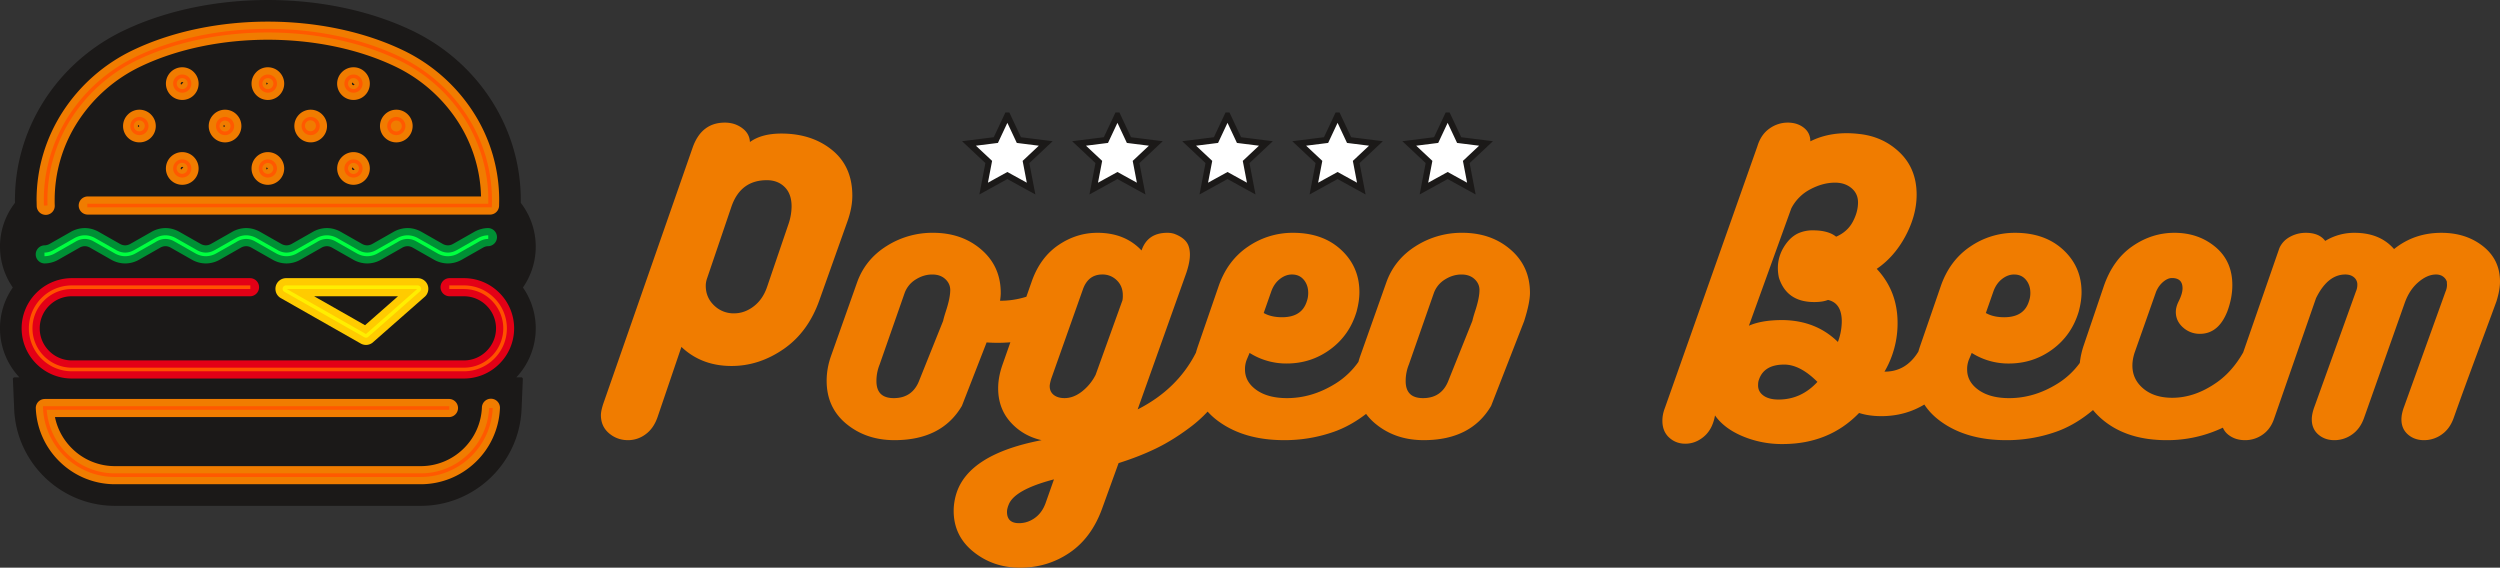
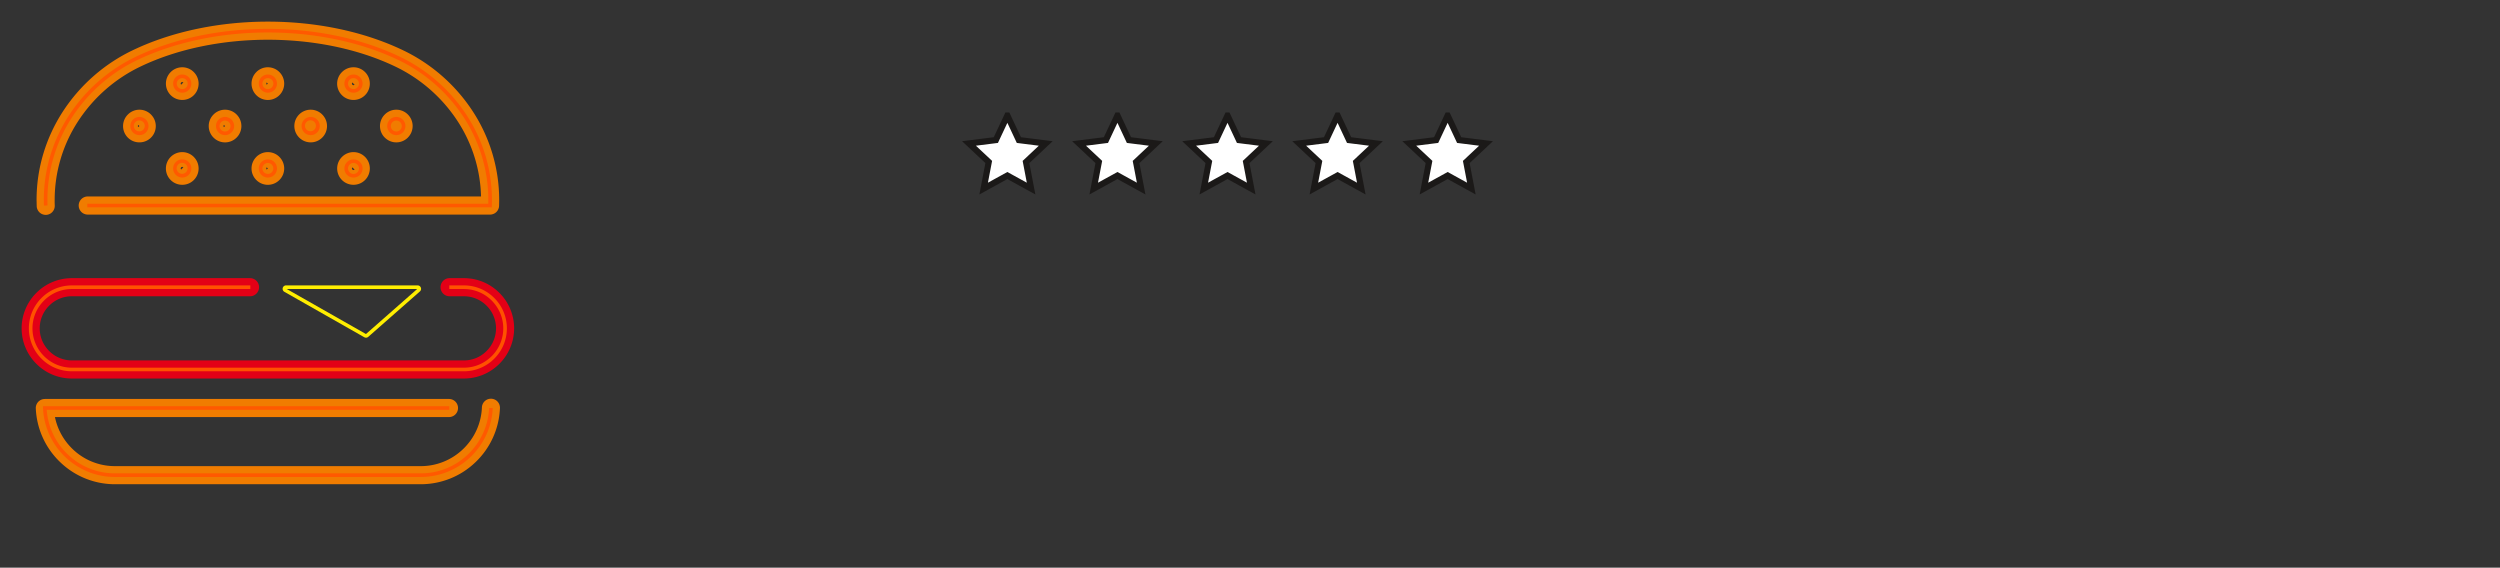
<svg xmlns="http://www.w3.org/2000/svg" width="229" height="52" fill="none">
  <rect width="100%" height="100%" fill="#333333" stroke="none" />
  <g clip-path="url(#a)" fill-rule="evenodd" clip-rule="evenodd">
-     <path d="M71.572 12.234c1.854 0 3.402.501 4.641 1.504 1.24 1.003 1.86 2.4 1.86 4.19 0 .734-.15 1.521-.452 2.363l-2.556 7.183c-.69 1.963-1.784 3.462-3.283 4.497-1.499 1.036-3.089 1.553-4.771 1.553-1.833 0-3.364-.582-4.593-1.747l-2.167 6.374c-.238.712-.604 1.252-1.1 1.618a2.664 2.664 0 0 1-1.617.55c-.669 0-1.251-.21-1.747-.63-.496-.421-.744-.977-.744-1.667 0-.259.075-.615.226-1.068l8.184-23.458c.54-1.51 1.52-2.265 2.943-2.265.604 0 1.132.167 1.585.501.453.335.69.76.712 1.278.712-.518 1.671-.776 2.879-.776ZM88.109 37.18c-1.229 2.092-3.288 3.138-6.178 3.138-1.725 0-3.191-.496-4.399-1.488-1.207-.992-1.811-2.308-1.811-3.948 0-.776.14-1.553.42-2.33l2.362-6.665c.496-1.402 1.39-2.513 2.684-3.333a7.821 7.821 0 0 1 4.27-1.23c1.768 0 3.246.513 4.432 1.538 1.186 1.025 1.779 2.346 1.779 3.964 0 .21-.022.45-.065.723h.041c.805 0 1.595-.122 2.37-.367l.523-1.489c.518-1.424 1.327-2.508 2.426-3.252 1.1-.744 2.286-1.116 3.558-1.116 1.682 0 3.03.54 4.044 1.618.366-1.079 1.153-1.618 2.361-1.618.237 0 .453.032.647.097.69.259 1.121.626 1.294 1.1.086.237.129.507.129.809 0 .453-.108 1.003-.323 1.65l-4.464 12.522c2.424-1.23 4.203-2.962 5.338-5.195.047-.174.101-.351.161-.532l1.908-5.533c.539-1.575 1.434-2.788 2.685-3.64a7.196 7.196 0 0 1 4.14-1.278c1.812 0 3.278.517 4.399 1.553 1.122 1.035 1.682 2.33 1.682 3.883 0 .539-.086 1.132-.259 1.78-.431 1.445-1.234 2.599-2.409 3.462-1.175.862-2.507 1.294-3.995 1.294a6.283 6.283 0 0 1-3.396-.97l-.259.614a2.34 2.34 0 0 0-.162.906c0 .755.351 1.38 1.051 1.877.701.496 1.634.744 2.798.744 1.531 0 3.009-.442 4.432-1.327a7.243 7.243 0 0 0 2.109-1.994c.053-.198.116-.396.187-.594l2.362-6.666c.496-1.402 1.39-2.513 2.684-3.333a7.82 7.82 0 0 1 4.27-1.23c1.768 0 3.245.513 4.432 1.538 1.185 1.024 1.778 2.346 1.778 3.963 0 .604-.177 1.467-.533 2.59l-3.025 7.765c-1.229 2.092-3.288 3.138-6.178 3.138-1.725 0-3.191-.496-4.399-1.488a5.125 5.125 0 0 1-.877-.917c-.944.728-1.918 1.271-2.923 1.629a13.561 13.561 0 0 1-4.577.776c-2.416 0-4.41-.566-5.984-1.699a6.315 6.315 0 0 1-1.03-.917c-.47.503-.967.954-1.494 1.354-1.078.82-2.134 1.483-3.169 1.99-1.036.507-2.2.966-3.494 1.375l-1.488 4.11c-.647 1.812-1.644 3.176-2.992 4.093C96.635 51.542 95.12 52 93.438 52c-1.64 0-3.063-.485-4.27-1.456-1.208-.97-1.812-2.222-1.812-3.753 0-.497.076-1.003.227-1.521.733-2.438 3.342-4.088 7.828-4.95-1.143-.26-2.092-.81-2.847-1.651-.754-.841-1.132-1.877-1.132-3.106 0-.647.119-1.327.356-2.039l.762-2.17a14.326 14.326 0 0 1-2.176.012L88.11 37.18Zm-1.487-8.607c.28-.841.42-1.51.42-2.006 0-.389-.15-.723-.453-1.003-.302-.28-.7-.42-1.197-.42-.517 0-1.019.15-1.504.452a2.418 2.418 0 0 0-1.019 1.23l-2.296 6.568a3.98 3.98 0 0 0-.291 1.52c0 1.036.528 1.554 1.585 1.554 1.164 0 1.951-.56 2.361-1.683l2.167-5.403c.022-.13.097-.4.227-.81Zm48.478 0c.28-.841.42-1.51.42-2.006 0-.389-.151-.723-.453-1.003-.302-.28-.701-.42-1.197-.42-.517 0-1.019.15-1.504.452a2.418 2.418 0 0 0-1.019 1.23l-2.296 6.568a3.98 3.98 0 0 0-.291 1.52c0 1.036.528 1.554 1.585 1.554 1.164 0 1.951-.56 2.361-1.683l2.167-5.403c.022-.13.097-.4.227-.81Zm-16.756-3.43c-.388 0-.76.14-1.116.42-.356.281-.62.67-.792 1.166l-.68 1.941c.453.259 1.014.388 1.683.388 1.207 0 1.962-.485 2.264-1.456.086-.237.129-.496.129-.776 0-.475-.135-.874-.404-1.198-.27-.323-.631-.485-1.084-.485Zm-15.526 2.362a2.41 2.41 0 0 0 .032-.453c0-.56-.183-1.02-.549-1.375a1.836 1.836 0 0 0-1.327-.534c-.862 0-1.455.453-1.779 1.359l-2.911 8.219c-.086.302-.13.517-.13.647 0 .345.125.615.373.809.248.194.576.29.986.29.54 0 1.068-.199 1.585-.598a4.543 4.543 0 0 0 1.262-1.537l2.458-6.827Zm-6.275 16.405c-2.394.625-3.774 1.391-4.14 2.297-.108.26-.162.486-.162.68 0 .69.366 1.035 1.1 1.035.517 0 .997-.156 1.439-.469.442-.313.771-.76.987-1.343l.776-2.2ZM72.25 20.452a5.09 5.09 0 0 0 .259-1.553c0-.755-.21-1.343-.63-1.763-.421-.42-.966-.631-1.634-.631-1.596 0-2.674.798-3.235 2.394l-2.232 6.569c-.086.237-.13.474-.13.711 0 .712.254 1.31.76 1.796a2.548 2.548 0 0 0 1.828.728c.647 0 1.251-.215 1.812-.647.56-.431.97-1.035 1.229-1.812l1.973-5.792ZM176.27 37.054c-1.182.71-2.496 1.065-3.94 1.065-.755 0-1.434-.097-2.038-.291-1.833 1.898-4.173 2.847-7.019 2.847a9.317 9.317 0 0 1-3.639-.711c-1.132-.475-1.979-1.111-2.539-1.91-.151.842-.485 1.483-1.003 1.926-.518.442-1.089.663-1.714.663-.583 0-1.079-.189-1.488-.566-.41-.378-.615-.89-.615-1.537 0-.389.076-.777.227-1.165l8.474-23.977c.216-.711.582-1.25 1.1-1.617a2.851 2.851 0 0 1 1.682-.55c.582 0 1.073.156 1.472.469.399.313.598.728.598 1.246.992-.497 2.103-.745 3.332-.745.345 0 .711.022 1.099.065 1.488.151 2.745.723 3.769 1.715 1.024.992 1.536 2.276 1.536 3.85 0 1.252-.339 2.513-1.018 3.786-.68 1.273-1.559 2.276-2.637 3.01 1.272 1.358 1.909 3.009 1.909 4.95a8.772 8.772 0 0 1-1.197 4.465h.032c1.297 0 2.32-.612 3.07-1.836.04-.14.084-.284.132-.429l1.909-5.533c.539-1.575 1.434-2.788 2.685-3.64a7.192 7.192 0 0 1 4.14-1.278c1.811 0 3.278.518 4.399 1.553s1.682 2.33 1.682 3.883c0 .54-.086 1.132-.259 1.78-.431 1.445-1.234 2.599-2.41 3.462-1.175.863-2.506 1.294-3.994 1.294a6.287 6.287 0 0 1-3.397-.97l-.258.614a2.34 2.34 0 0 0-.162.906c0 .755.35 1.38 1.051 1.877.701.496 1.634.744 2.798.744 1.531 0 3.008-.442 4.431-1.327.8-.497 1.48-1.13 2.041-1.898a7.54 7.54 0 0 1 .353-1.596l1.844-5.436c.56-1.618 1.434-2.837 2.62-3.657 1.186-.82 2.469-1.23 3.849-1.23 1.466 0 2.717.432 3.752 1.295 1.035.863 1.553 2.028 1.553 3.495 0 .776-.151 1.574-.453 2.394-.539 1.38-1.38 2.07-2.523 2.07a2.261 2.261 0 0 1-1.537-.581c-.442-.389-.663-.863-.663-1.424 0-.302.087-.626.259-.97.237-.475.356-.874.356-1.198 0-.625-.324-.938-.97-.938-.259 0-.529.118-.809.355-.28.238-.496.54-.647.907l-1.973 5.597c-.13.41-.194.798-.194 1.165 0 .841.334 1.542 1.002 2.103.669.561 1.553.842 2.653.842 1.38 0 2.739-.47 4.075-1.408.947-.664 1.753-1.58 2.418-2.747l3.308-9.532c.194-.453.517-.804.97-1.052a2.982 2.982 0 0 1 1.456-.372c.819 0 1.412.248 1.779.744a5.084 5.084 0 0 1 2.684-.744c1.553 0 2.761.496 3.623 1.488 1.229-.992 2.674-1.488 4.335-1.488 1.509 0 2.781.41 3.816 1.23 1.036.82 1.553 1.898 1.553 3.235 0 .518-.108 1.122-.323 1.812-1.178 3.228-2.574 6.877-3.918 10.678-.238.669-.604 1.175-1.1 1.52a2.775 2.775 0 0 1-1.618.518c-.582 0-1.072-.172-1.471-.517-.399-.346-.599-.81-.599-1.392 0-.345.087-.744.259-1.197l3.785-10.516a1.5 1.5 0 0 0 .129-.615c0-.075-.008-.146-.022-.213h.027a.893.893 0 0 0-.26-.45c-.194-.183-.442-.275-.744-.275-.539 0-1.083.237-1.633.712-.55.474-.965 1.11-1.245 1.909l-3.72 10.516c-.238.669-.604 1.175-1.1 1.52a2.774 2.774 0 0 1-1.617.518c-.582 0-1.073-.172-1.472-.517-.399-.346-.598-.81-.598-1.392 0-.345.086-.744.258-1.197l3.785-10.516a1.5 1.5 0 0 0 .129-.615.845.845 0 0 0-.307-.68c-.205-.172-.469-.258-.793-.258-1.078 0-1.973.723-2.684 2.168l-3.849 11.066c-.216.626-.567 1.105-1.052 1.44a2.76 2.76 0 0 1-1.601.501c-.604 0-1.116-.167-1.536-.501a1.612 1.612 0 0 1-.495-.644 11.845 11.845 0 0 1-5.15 1.145c-2.372 0-4.296-.598-5.773-1.796-.37-.3-.694-.62-.972-.963-1.079.908-2.201 1.57-3.363 1.983a13.55 13.55 0 0 1-4.577.776c-2.415 0-4.41-.566-5.984-1.698-.638-.46-1.147-.982-1.526-1.567Zm8.222-11.91c-.388 0-.76.14-1.116.42-.356.281-.62.67-.793 1.166l-.679 1.941c.453.259 1.014.388 1.682.388 1.208 0 1.963-.485 2.264-1.456.087-.237.13-.496.13-.776 0-.475-.135-.874-.405-1.198-.269-.323-.63-.485-1.083-.485Zm-19.667-3.818a3.205 3.205 0 0 1 1.23-.227c.948 0 1.66.195 2.134.583.691-.302 1.197-.755 1.521-1.36.323-.603.485-1.196.485-1.779 0-.539-.2-.976-.599-1.31-.398-.335-.9-.502-1.504-.502-.754 0-1.514.205-2.28.615a4.044 4.044 0 0 0-1.731 1.747L160.2 29.836c.776-.345 1.8-.518 3.073-.518 2.048.022 3.741.69 5.078 2.006a5.447 5.447 0 0 0 .356-1.877c0-1.121-.421-1.78-1.261-1.973-.324.13-.745.194-1.262.194-1.682 0-2.76-.744-3.235-2.233a4.216 4.216 0 0 1-.097-.873c0-.712.194-1.376.583-1.99.388-.615.851-1.03 1.39-1.246Zm-1.908 15.272c1.38 0 2.566-.539 3.558-1.617-1.057-1.058-2.07-1.586-3.04-1.586-1.251 0-2.028.475-2.329 1.424-.044.108-.065.27-.065.485 0 .388.167.701.501.938.335.238.793.356 1.375.356Z" fill="#F07C00" />
    <path d="m92.275 10.585 1.055 2.246 2.46.31-1.808 1.697.466 2.436-2.173-1.196-2.172 1.196.466-2.437-1.81-1.697 2.462-.31 1.054-2.245Zm10.083 0 1.054 2.246 2.461.31-1.809 1.697.466 2.436-2.172-1.196-2.173 1.196.466-2.437-1.809-1.697 2.461-.31 1.055-2.245Zm10.082 0 1.054 2.246 2.461.31-1.809 1.697.466 2.436-2.172-1.196-2.173 1.196.466-2.437-1.808-1.697 2.46-.31 1.055-2.245Zm10.082 0 1.055 2.246 2.46.31-1.808 1.697.466 2.436-2.173-1.196-2.172 1.196.466-2.437-1.809-1.697 2.461-.31 1.054-2.245Zm10.083 0 1.054 2.246 2.461.31-1.809 1.697.466 2.436-2.172-1.196-2.173 1.196.466-2.437-1.809-1.697 2.461-.31 1.055-2.245Z" fill="#fff" stroke="#1B1918" stroke-width=".567" />
-     <path d="M47.298 34.564h.445c.043 0 .079.016.108.046.03.03.043.068.042.11l-.118 2.773c-.21 4.926-4.294 8.842-9.224 8.842H10.523c-4.93 0-9.014-3.916-9.224-8.842l-.118-2.773a.145.145 0 0 1 .042-.11.144.144 0 0 1 .108-.046h.445a6.553 6.553 0 0 1-.603-8.23A6.549 6.549 0 0 1 0 22.595c0-1.51.512-2.902 1.372-4.014-.002-.087-.003-.174-.003-.262 0-6.698 3.982-12.673 9.984-15.529 7.815-3.719 18.551-3.719 26.367 0 6.002 2.856 9.984 8.831 9.984 15.53 0 .087 0 .174-.002.261a6.542 6.542 0 0 1 1.372 4.014c0 1.38-.432 2.673-1.173 3.74a6.553 6.553 0 0 1-.603 8.23Z" fill="#1B1918" />
    <path d="M7.998 19.655a.83.83 0 0 1 0-1.658h36.065a13.217 13.217 0 0 0-2.124-6.864 14.075 14.075 0 0 0-5.778-5.059C32.749 4.451 28.647 3.64 24.537 3.64s-8.212.812-11.624 2.435a14.075 14.075 0 0 0-5.778 5.059 13.211 13.211 0 0 0-2.128 7.185v.241c0 .063.004.142.007.238a.827.827 0 1 1-1.652.058 11.384 11.384 0 0 1-.006-.27l-.006-.267c0-2.96.878-5.73 2.394-8.08a15.751 15.751 0 0 1 6.464-5.66c3.64-1.732 7.989-2.598 12.33-2.598s8.691.866 12.33 2.598a15.75 15.75 0 0 1 6.465 5.66 14.855 14.855 0 0 1 2.393 8.08l-.005.267-.004.201v.04a.83.83 0 0 1-.83.83H7.999Zm8.695-13.493a1.491 1.491 0 0 1 1.118.505 1.492 1.492 0 0 1-1.118 2.488c-.413 0-.787-.168-1.057-.438a1.491 1.491 0 0 1-.438-1.058c0-.414.167-.788.438-1.058.27-.271.644-.439 1.057-.439Zm0 1.494v-.15a.435.435 0 0 1-.108.044l.107.107.001-.001Zm-.002.003h-.15c.014.02.04.082.043.105l.107-.105Zm0 0 .001-.002-.107-.107a.438.438 0 0 1-.044.109h.15Zm.002-.003.107-.106a.444.444 0 0 1-.107-.044v.15Zm7.844-1.494a1.49 1.49 0 0 1 1.117.505 1.491 1.491 0 0 1-.06 2.05 1.49 1.49 0 0 1-2.115 0 1.492 1.492 0 0 1 0-2.113l.002-.002-.002-.001a1.49 1.49 0 0 1 1.058-.439Zm-.003 1.497h-.15c.014.02.04.082.044.105l.106-.105Zm0 0 .002-.002-.108-.107a.431.431 0 0 1-.044.109h.15Zm7.847-1.497c.413 0 .787.168 1.057.439.271.27.438.644.438 1.058a1.492 1.492 0 0 1-1.495 1.496 1.492 1.492 0 0 1-1.058-2.551l.003-.003c.27-.271.643-.439 1.054-.439Zm-.002 1.498-.107.107a.43.43 0 0 1 .109.045v-.15l-.002-.002Zm.002.152a.439.439 0 0 1 .105-.045l-.105-.106v.15Zm-.003-.153h-.15c.014.02.04.084.044.108l.107-.107-.001-.001Zm-.106-.107a.458.458 0 0 1-.044.107h.15l-.106-.107Zm-19.5 2.496a1.49 1.49 0 0 1 1.117.505 1.492 1.492 0 0 1-1.117 2.488 1.492 1.492 0 0 1-1.058-2.551l.003-.003c.27-.271.643-.439 1.054-.439Zm-.003 1.497h-.15c.014.02.04.082.044.105l.106-.105Zm0 0-.106-.107a.452.452 0 0 1-.044.107h.15Zm7.846-1.497a1.491 1.491 0 0 1 1.118.505 1.492 1.492 0 0 1-.06 2.05 1.491 1.491 0 0 1-2.115 0 1.492 1.492 0 0 1 0-2.113l.002-.003c.27-.271.644-.439 1.055-.439Zm-.002 1.497h-.15c.013.02.04.082.044.105l.106-.105Zm-.107-.107a.456.456 0 0 1-.044.107h.15l-.106-.107Zm7.953-1.39a1.49 1.49 0 0 1 1.117.505 1.492 1.492 0 0 1-.06 2.05 1.491 1.491 0 0 1-2.177-.07 1.49 1.49 0 0 1 .062-2.046c.27-.271.645-.439 1.058-.439Zm0 1.494.105-.105v-.001l-.105.106Zm7.844-1.494c.413 0 .787.168 1.057.439a1.492 1.492 0 0 1-.002 2.114l.002.002a1.49 1.49 0 0 1-2.112 0l-.002-.002-.001.002a1.492 1.492 0 0 1 0-2.113l.003-.003c.27-.271.643-.439 1.054-.439Zm-19.61 3.886a1.492 1.492 0 0 1 1.118.505 1.492 1.492 0 0 1-1.118 2.488 1.491 1.491 0 0 1-1.496-1.496c0-.413.168-.788.439-1.058.27-.271.644-.439 1.057-.439Zm0 1.494v-.15a.433.433 0 0 1-.108.044l.107.107h.001Zm-.002.003h-.15c.014.02.04.082.043.105l.107-.105Zm0 0 .001-.002-.107-.107a.438.438 0 0 1-.044.109h.15Zm.002-.003.107-.106a.44.44 0 0 1-.107-.044v.15Zm7.844-1.494a1.49 1.49 0 0 1 1.117.505 1.492 1.492 0 0 1-.06 2.05 1.491 1.491 0 0 1-2.115 0 1.492 1.492 0 0 1 0-2.113l.002-.002-.002-.001a1.49 1.49 0 0 1 1.058-.439Zm-.003 1.497h-.15c.014.02.04.082.044.105l.106-.105Zm0 0 .002-.002-.108-.107a.432.432 0 0 1-.044.109h.15Zm7.847-1.497c.413 0 .787.168 1.057.439.271.27.438.645.438 1.058a1.492 1.492 0 0 1-1.495 1.496 1.492 1.492 0 0 1-1.496-1.496c0-.411.167-.784.438-1.055l.003-.003c.27-.271.643-.439 1.054-.439Zm-.002 1.498-.107.107a.43.43 0 0 1 .109.045v-.15l-.002-.002Zm.002.152a.44.44 0 0 1 .105-.045l-.105-.106v.15Zm-.003-.153h-.15a.44.44 0 0 1 .044.108l.107-.107-.001-.001Zm-.106-.107a.46.46 0 0 1-.044.107h.15l-.106-.107Zm11.87 22.017a.827.827 0 1 1 1.652.065 7.242 7.242 0 0 1-2.232 4.925 7.227 7.227 0 0 1-5.01 2.024H10.522a7.227 7.227 0 0 1-5.01-2.023 7.241 7.241 0 0 1-2.233-4.926.827.827 0 0 1 .793-.858h.032v-.003h37.05a.83.83 0 0 1 0 1.659H5.035c.23 1.139.81 2.157 1.623 2.936a5.572 5.572 0 0 0 3.864 1.557h28.028c1.496 0 2.86-.594 3.864-1.557a5.588 5.588 0 0 0 1.728-3.798Z" fill="#F07C00" />
    <path d="M41.154 27.138a.83.83 0 0 1 0-1.659H42.5c1.265 0 2.414.517 3.246 1.35a4.584 4.584 0 0 1 0 6.494 4.581 4.581 0 0 1-3.246 1.35H6.575a4.581 4.581 0 0 1-3.246-1.35 4.584 4.584 0 0 1 0-6.494 4.581 4.581 0 0 1 3.246-1.35h16.354a.83.83 0 0 1 0 1.659H6.575c-.807 0-1.541.33-2.074.864a2.929 2.929 0 0 0-.863 2.074c0 .807.33 1.541.863 2.074a2.927 2.927 0 0 0 2.074.864h35.924c.807 0 1.541-.33 2.074-.864a2.93 2.93 0 0 0 .863-2.074 2.93 2.93 0 0 0-.863-2.074 2.928 2.928 0 0 0-2.074-.864h-1.345Z" fill="#E30016" />
-     <path d="M26.206 25.48h12.05a.974.974 0 0 1 .949 1.216.973.973 0 0 1-.35.534l-4.687 4.12.001.002a.973.973 0 0 1-1.127.115l-7.318-4.16a.973.973 0 0 1-.42-.47.826.826 0 0 1-.05-.167.97.97 0 0 1 .355-.985.976.976 0 0 1 .597-.206Zm10.25 1.658h-7.682l4.665 2.652 3.017-2.652Z" fill="#FFCB00" />
-     <path d="M4.073 24.132a.83.83 0 0 1 0-1.659c.16 0 .322-.045.482-.136l1.914-1.088a2.61 2.61 0 0 1 1.299-.357c.442 0 .88.119 1.299.357l1.914 1.088c.16.09.323.136.483.136.159 0 .322-.045.482-.136l1.914-1.088a2.61 2.61 0 0 1 1.299-.357c.442 0 .88.119 1.299.357l1.914 1.088c.16.09.323.136.483.136.16 0 .322-.045.482-.136l1.914-1.088a2.61 2.61 0 0 1 1.299-.357c.442 0 .88.119 1.299.357l1.914 1.088c.16.09.323.136.482.136.16 0 .323-.045.483-.136l1.914-1.088a2.61 2.61 0 0 1 1.299-.357c.442 0 .88.119 1.299.357l1.914 1.088c.16.09.323.136.482.136.16 0 .323-.045.483-.136l1.914-1.088a2.61 2.61 0 0 1 1.299-.357c.442 0 .88.119 1.299.357l1.914 1.088c.16.09.323.136.483.136.159 0 .322-.045.482-.136l1.914-1.088c.203-.116.413-.203.627-.263.228-.063.453-.094.672-.094a.83.83 0 0 1 0 1.659c-.082 0-.16.01-.23.03a1.118 1.118 0 0 0-.253.106l-1.914 1.088a2.61 2.61 0 0 1-1.298.357 2.61 2.61 0 0 1-1.3-.357l-1.914-1.088a.974.974 0 0 0-.482-.136.975.975 0 0 0-.483.136l-1.914 1.088a2.61 2.61 0 0 1-1.299.357 2.61 2.61 0 0 1-1.298-.357l-1.915-1.088a.974.974 0 0 0-.482-.136.975.975 0 0 0-.483.136l-1.914 1.088a2.61 2.61 0 0 1-1.299.357 2.61 2.61 0 0 1-1.298-.357l-1.914-1.088a.976.976 0 0 0-.483-.136.974.974 0 0 0-.483.136l-1.914 1.088a2.61 2.61 0 0 1-1.298.357 2.61 2.61 0 0 1-1.3-.357l-1.914-1.088a.974.974 0 0 0-.482-.136.975.975 0 0 0-.483.136l-1.914 1.088a2.61 2.61 0 0 1-1.298.357 2.61 2.61 0 0 1-1.3-.357l-1.913-1.088a.975.975 0 0 0-.483-.136.975.975 0 0 0-.483.136l-1.914 1.088a2.611 2.611 0 0 1-1.298.357Z" fill="#009035" />
    <path d="M7.998 18.66h36.728l.003-.09.001-.252c0-2.764-.82-5.35-2.234-7.543a14.745 14.745 0 0 0-6.052-5.3c-3.503-1.666-7.704-2.5-11.907-2.5-4.202 0-8.403.834-11.906 2.5a14.746 14.746 0 0 0-6.053 5.3 13.868 13.868 0 0 0-2.234 7.543c0 .107 0 .192.002.252l.006.25-.33.012a14.606 14.606 0 0 1-.007-.257l-.002-.257c0-2.829.839-5.477 2.287-7.722a15.08 15.08 0 0 1 6.19-5.42c3.548-1.688 7.798-2.532 12.047-2.532 4.25 0 8.5.844 12.048 2.532a15.08 15.08 0 0 1 6.19 5.42 14.197 14.197 0 0 1 2.287 7.722c0 .063 0 .148-.003.257-.001.089-.004.175-.006.257l-.006.16H7.998v-.332Zm8.695-11.834a.83.83 0 0 1 .833.832.83.83 0 0 1-.833.833.83.83 0 0 1-.832-.833.83.83 0 0 1 .832-.833Zm.355.478a.502.502 0 1 0-.709.711.502.502 0 0 0 .709-.711Zm7.49-.478a.83.83 0 0 1 .832.832.83.83 0 0 1-.833.833.83.83 0 0 1-.832-.833.83.83 0 0 1 .832-.832Zm.354.478a.501.501 0 1 0-.709.71.501.501 0 0 0 .709-.71Zm7.489-.478a.83.83 0 0 1 .832.833.83.83 0 0 1-.832.832.83.83 0 0 1-.833-.832.83.83 0 0 1 .832-.833Zm.354.478a.5.5 0 0 0-.855.355.5.5 0 0 0 .855.354.5.5 0 0 0 0-.709Zm-19.963 3.408a.83.83 0 0 1 .832.832.83.83 0 0 1-.832.833.83.83 0 0 1-.833-.833.83.83 0 0 1 .832-.832Zm.354.478a.502.502 0 1 0-.709.71.502.502 0 0 0 .709-.71Zm7.49-.478a.83.83 0 0 1 .832.832.83.83 0 0 1-.833.833.83.83 0 0 1-.832-.833.83.83 0 0 1 .831-.832h.001Zm.354.478a.502.502 0 1 0-.71.711.502.502 0 0 0 .71-.71Zm7.489-.478a.83.83 0 0 1 .832.832.83.83 0 0 1-.832.833.83.83 0 0 1-.833-.833.83.83 0 0 1 .833-.832Zm.354.478a.502.502 0 1 0-.707.71.502.502 0 0 0 .707-.71Zm7.49-.478a.83.83 0 0 1 .832.833.83.83 0 0 1-.833.832.83.83 0 0 1-.832-.833.83.83 0 0 1 .832-.832Zm.354.478a.5.5 0 0 0-.709 0 .5.5 0 0 0 0 .709.498.498 0 0 0 .709 0 .5.5 0 0 0-.001-.709Zm-19.964 3.408a.83.83 0 0 1 .833.832.83.83 0 0 1-.833.833.83.83 0 0 1-.832-.833.83.83 0 0 1 .832-.833Zm.355.478a.502.502 0 1 0-.709.71.502.502 0 0 0 .709-.71Zm7.49-.478a.83.83 0 0 1 .832.832.83.83 0 0 1-.833.833.83.83 0 0 1-.832-.833.83.83 0 0 1 .832-.832Zm.354.478a.501.501 0 1 0-.708.71.501.501 0 0 0 .707-.71Zm7.489-.478a.83.83 0 0 1 .832.833.83.83 0 0 1-.832.833.83.83 0 0 1-.833-.833.83.83 0 0 1 .832-.832v-.001Zm.354.478a.5.5 0 0 0-.855.355.5.5 0 0 0 .855.354.5.5 0 0 0 0-.709ZM45.134 37.38a6.58 6.58 0 0 1-2.031 4.474 6.565 6.565 0 0 1-4.552 1.837H10.523c-1.76 0-3.366-.7-4.552-1.837a6.58 6.58 0 0 1-2.03-4.474l-.009-.172h37.222v.332H4.28a6.253 6.253 0 0 0 1.92 4.076 6.234 6.234 0 0 0 4.322 1.744H38.55a6.234 6.234 0 0 0 4.323-1.744 6.25 6.25 0 0 0 1.93-4.249l.33.013Z" fill="#FF5900" />
    <path d="M41.154 26.143H42.5a3.92 3.92 0 0 1 2.777 1.155 3.922 3.922 0 0 1 0 5.556A3.92 3.92 0 0 1 42.5 34.01H6.575a3.92 3.92 0 0 1-2.777-1.155 3.922 3.922 0 0 1 0-5.556 3.92 3.92 0 0 1 2.777-1.155h16.354v.331H6.575c-.99 0-1.89.406-2.543 1.058a3.591 3.591 0 0 0-1.058 2.544c0 .99.406 1.89 1.058 2.544a3.589 3.589 0 0 0 2.543 1.058h35.924c.99 0 1.89-.406 2.543-1.058a3.591 3.591 0 0 0 1.058-2.544c0-.99-.406-1.89-1.058-2.544a3.588 3.588 0 0 0-2.543-1.058h-1.345v-.331Z" fill="#FF5100" />
    <path d="M26.206 26.143h12.05a.313.313 0 0 1 .294.204.314.314 0 0 1-.086.348l-4.731 4.159a.314.314 0 0 1-.364.037l-7.318-4.16a.314.314 0 0 1 .155-.589Zm12.007.331H26.268l7.254 4.124 4.69-4.124Z" fill="#FE0" />
-     <path d="M4.073 23.137c.272 0 .545-.075.808-.225l1.915-1.088c.315-.179.643-.269.972-.269.329 0 .657.09.972.269l1.915 1.088c.263.15.536.225.809.225.272 0 .545-.075.809-.225l1.914-1.088c.315-.179.643-.269.972-.269.329 0 .657.09.972.269l1.914 1.088c.264.15.537.225.81.225.272 0 .545-.075.808-.225l1.915-1.088c.315-.179.643-.269.972-.269.329 0 .657.09.972.269l1.915 1.088c.263.15.536.225.808.225.273 0 .546-.075.81-.225l1.914-1.088c.315-.179.643-.269.972-.269.329 0 .657.09.972.269l1.914 1.088c.264.15.537.225.81.225.272 0 .545-.075.808-.225l1.915-1.088c.315-.179.643-.269.972-.269.329 0 .657.09.972.269l1.914 1.088c.264.15.537.225.81.225.272 0 .545-.075.809-.225l1.914-1.088c.156-.089.315-.155.477-.2.165-.046.33-.069.495-.069v.332a1.52 1.52 0 0 0-.407.056c-.135.037-.27.094-.402.169L42 23.2a1.956 1.956 0 0 1-.972.269c-.33 0-.658-.09-.973-.269l-1.914-1.088a1.63 1.63 0 0 0-.81-.225 1.63 1.63 0 0 0-.808.225L34.609 23.2a1.956 1.956 0 0 1-.973.269c-.329 0-.657-.09-.972-.269l-1.914-1.088a1.629 1.629 0 0 0-.809-.225 1.63 1.63 0 0 0-.81.225L27.219 23.2a1.956 1.956 0 0 1-.973.269c-.329 0-.657-.09-.972-.269l-1.914-1.088a1.629 1.629 0 0 0-.809-.225 1.63 1.63 0 0 0-.809.225L19.827 23.2a1.957 1.957 0 0 1-.973.269c-.329 0-.657-.09-.972-.269l-1.914-1.088a1.63 1.63 0 0 0-.81-.225c-.271 0-.545.075-.808.225L12.436 23.2a1.956 1.956 0 0 1-.973.269c-.329 0-.657-.09-.972-.269l-1.914-1.088a1.628 1.628 0 0 0-.809-.225c-.272 0-.546.075-.809.225L5.045 23.2a1.957 1.957 0 0 1-.972.269v-.332Z" fill="#00FF40" />
  </g>
  <defs>
    <clipPath id="a">
      <path fill="#fff" d="M0 0h229v52H0z" />
    </clipPath>
  </defs>
</svg>